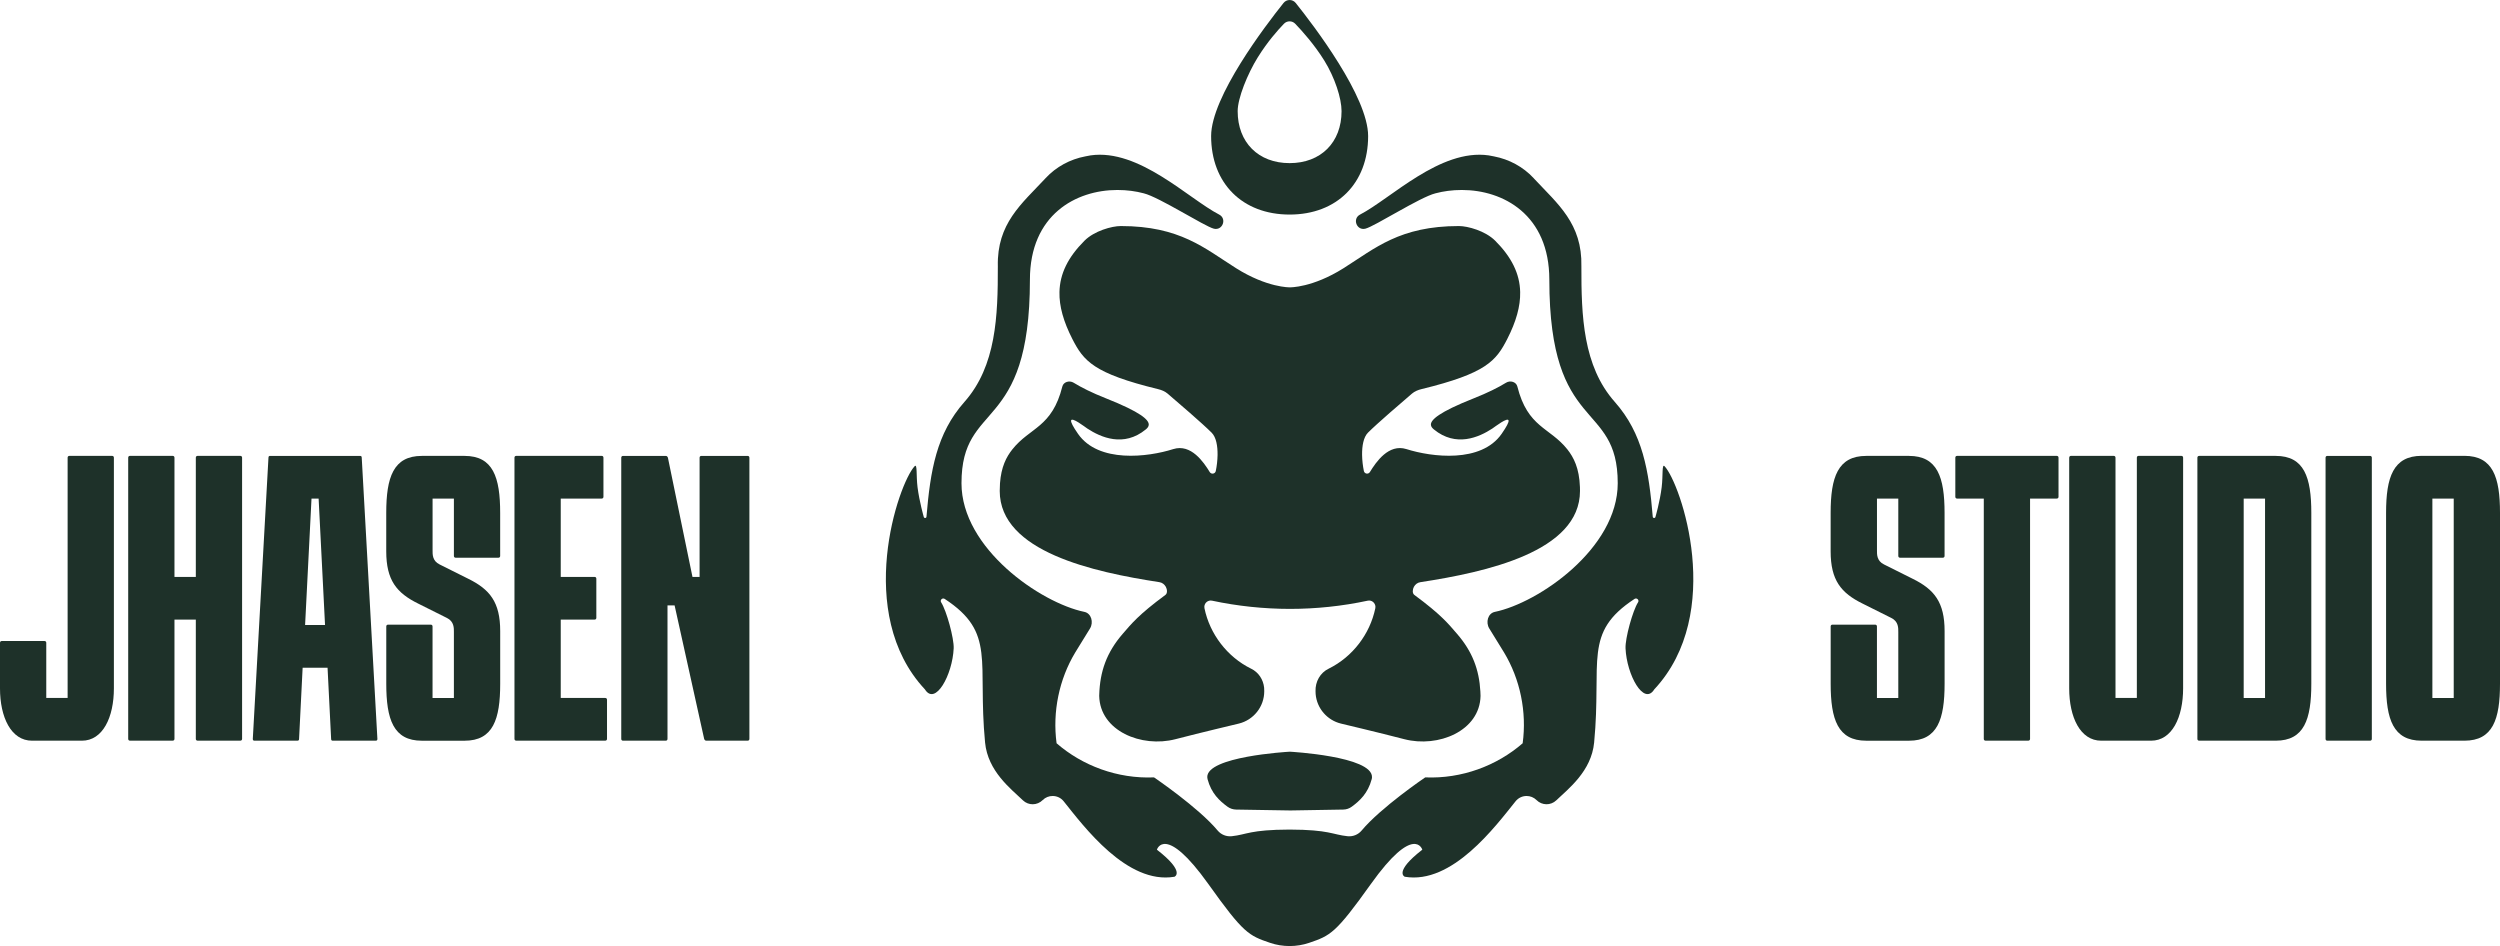
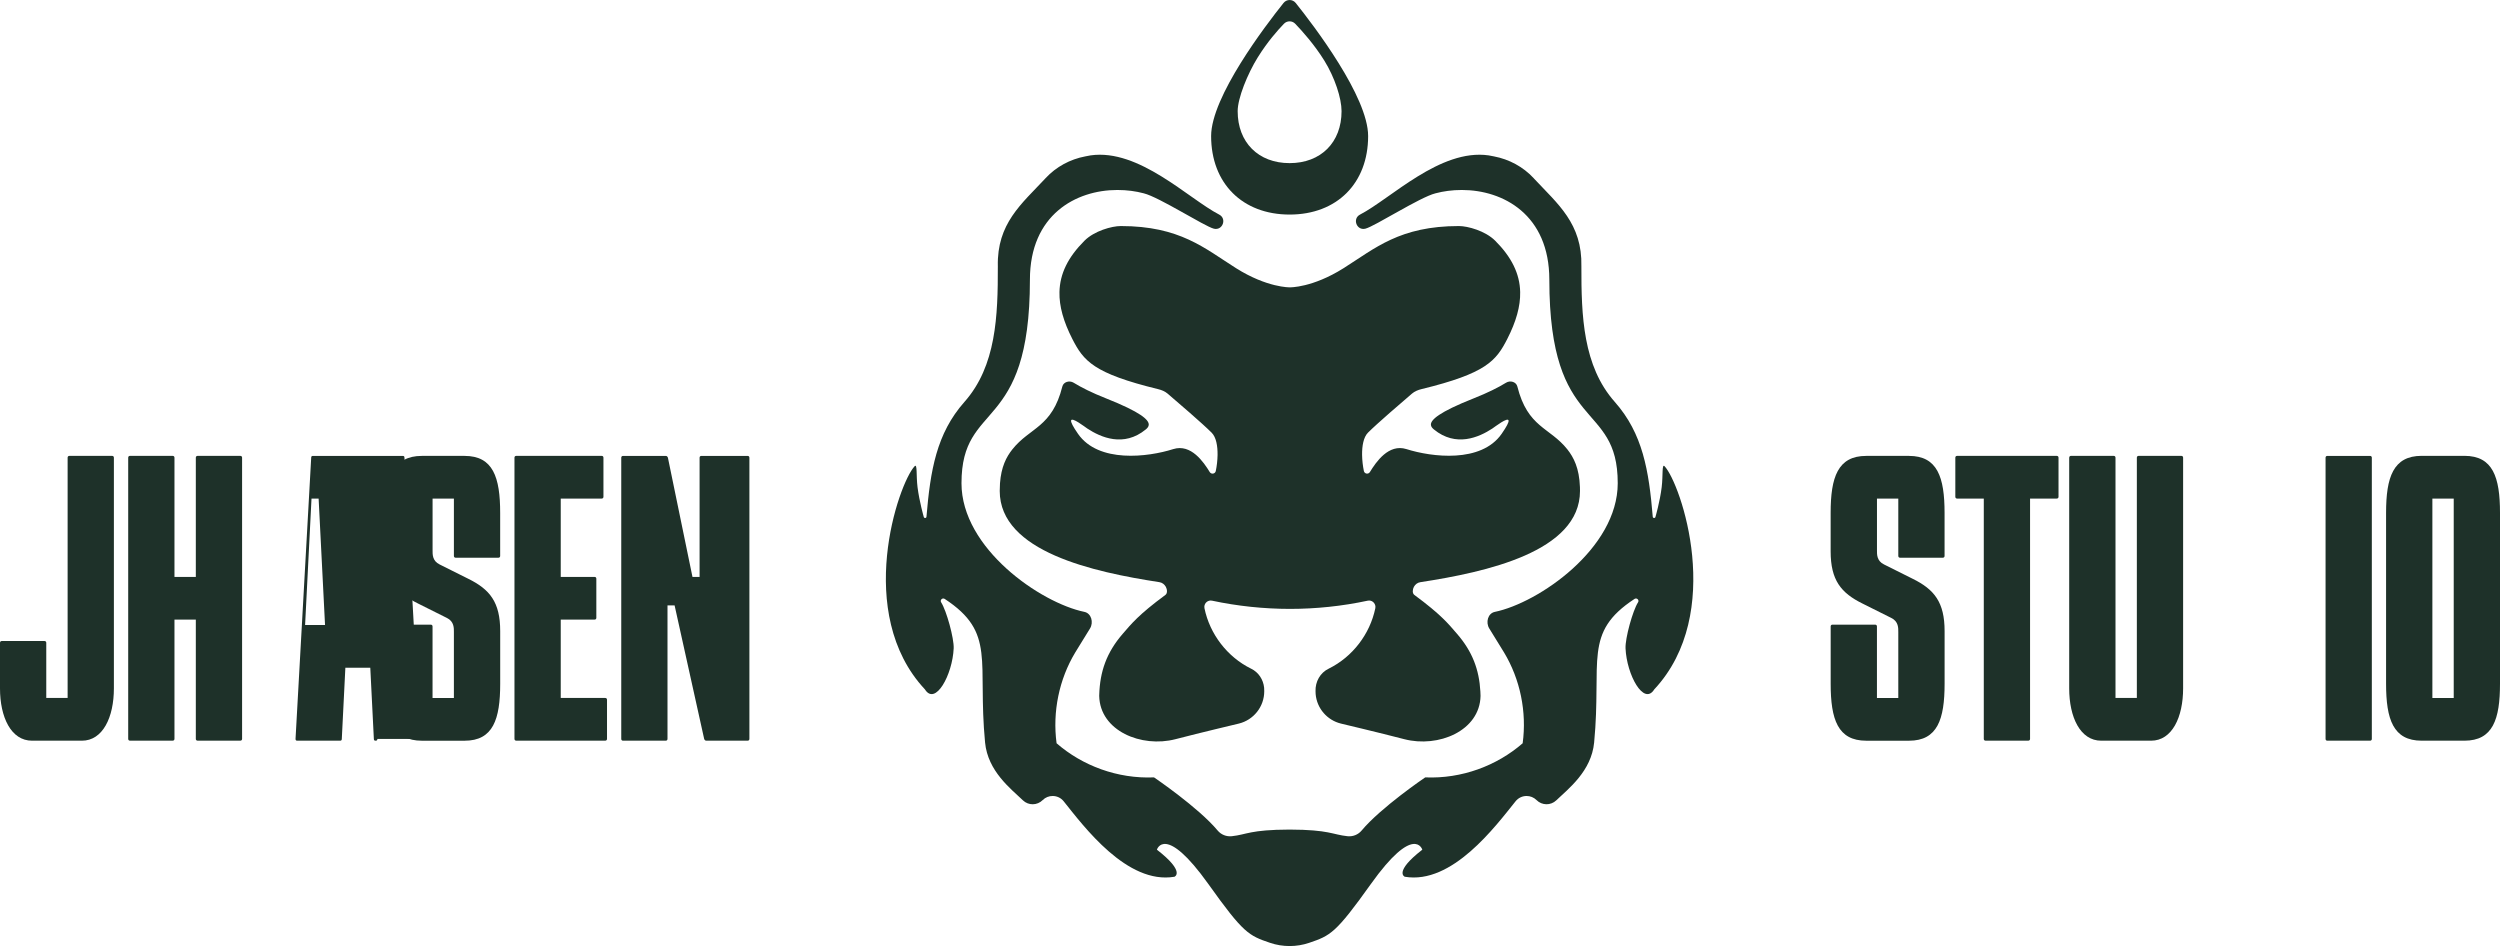
<svg xmlns="http://www.w3.org/2000/svg" id="Layer_2" data-name="Layer 2" viewBox="0 0 861.76 326.11">
  <defs>
    <style> .cls-1 { fill: #1e3129; } </style>
  </defs>
  <g id="Layer_2-2" data-name="Layer 2">
    <g>
      <g>
        <path class="cls-1" d="M654.36,171.87h-7.36v17.8c0,1.35-.12,3.68,2.45,4.91l9.82,4.91c7.49,3.68,11.04,8.1,11.04,18.04v18.16c0,12.27-2.45,19.64-12.27,19.64h-14.73c-9.82,0-12.27-7.36-12.27-19.64v-19.76c0-.37.25-.61.61-.61h14.73c.37,0,.61.25.61.61v24.67h7.36v-22.7c0-1.35.12-3.68-2.45-4.91l-9.82-4.91c-7.49-3.68-11.05-8.1-11.05-18.04v-13.25c0-12.27,2.46-19.64,12.27-19.64h14.73c9.82,0,12.27,7.36,12.27,19.64v14.85c0,.37-.25.61-.61.61h-14.73c-.37,0-.61-.25-.61-.61v-19.76Z" />
        <path class="cls-1" d="M708.97,157.14c.37,0,.61.25.61.61v13.5c0,.37-.25.61-.61.61h-9.2v82.84c0,.37-.25.61-.61.61h-14.73c-.37,0-.61-.25-.61-.61v-82.84h-9.2c-.37,0-.61-.25-.61-.61v-13.5c0-.37.25-.61.61-.61h34.36Z" />
        <path class="cls-1" d="M713.27,157.75c0-.37.25-.61.61-.61h14.73c.37,0,.61.25.61.61v82.84h7.36v-82.84c0-.37.25-.61.61-.61h14.73c.37,0,.61.25.61.61v79.53c0,9.94-3.8,18.04-11.04,18.04h-17.18c-7.24,0-11.05-8.1-11.05-18.04v-79.53Z" />
-         <path class="cls-1" d="M796.72,176.77v58.91c0,12.27-2.45,19.64-12.27,19.64h-26.39c-.37,0-.61-.25-.61-.61v-96.95c0-.37.25-.61.61-.61h26.39c9.82,0,12.27,7.36,12.27,19.64ZM780.77,171.87h-7.36v68.73h7.36v-68.73Z" />
        <path class="cls-1" d="M802.24,255.32c-.37,0-.61-.25-.61-.61v-96.95c0-.37.25-.61.61-.61h14.73c.37,0,.61.25.61.61v96.95c0,.37-.25.61-.61.61h-14.73Z" />
        <path class="cls-1" d="M861.76,176.77v58.91c0,12.27-2.45,19.64-12.27,19.64h-14.73c-9.82,0-12.27-7.36-12.27-19.64v-58.91c0-12.27,2.46-19.64,12.27-19.64h14.73c9.82,0,12.27,7.36,12.27,19.64ZM845.81,171.87h-7.36v68.73h7.36v-68.73Z" />
      </g>
      <g>
        <path class="cls-1" d="M0,221.57c0-.37.25-.61.61-.61h14.73c.37,0,.61.25.61.61v19.02h7.36v-82.84c0-.37.25-.61.61-.61h14.73c.37,0,.61.25.61.61v79.53c0,9.94-3.8,18.04-11.04,18.04H11.05c-7.24,0-11.05-8.1-11.05-18.04v-15.71Z" />
        <path class="cls-1" d="M82.84,157.14c.37,0,.61.25.61.61v96.95c0,.37-.25.61-.61.61h-14.73c-.37,0-.61-.25-.61-.61v-41.11h-7.36v41.11c0,.37-.25.61-.61.61h-14.73c-.37,0-.61-.25-.61-.61v-96.95c0-.37.25-.61.61-.61h14.73c.37,0,.61.25.61.61v41.11h7.36v-41.11c0-.37.25-.61.61-.61h14.73Z" />
-         <path class="cls-1" d="M130.09,254.71c0,.49-.25.61-.61.61h-14.73c-.37,0-.61-.12-.61-.61l-1.23-24.55h-8.59l-1.23,24.55c0,.49-.25.61-.61.61h-14.73c-.37,0-.61-.12-.61-.61l5.4-96.95c0-.49.25-.61.61-.61h30.93c.37,0,.61.12.61.61l5.4,96.95ZM105.17,215.43h6.87l-2.21-43.57h-2.45l-2.21,43.57Z" />
+         <path class="cls-1" d="M130.09,254.71c0,.49-.25.61-.61.61c-.37,0-.61-.12-.61-.61l-1.23-24.55h-8.59l-1.23,24.55c0,.49-.25.61-.61.61h-14.73c-.37,0-.61-.12-.61-.61l5.4-96.95c0-.49.25-.61.61-.61h30.93c.37,0,.61.12.61.61l5.4,96.95ZM105.17,215.43h6.87l-2.21-43.57h-2.45l-2.21,43.57Z" />
        <path class="cls-1" d="M156.47,171.87h-7.36v17.8c0,1.35-.12,3.68,2.45,4.91l9.82,4.91c7.49,3.68,11.04,8.1,11.04,18.04v18.16c0,12.27-2.45,19.64-12.27,19.64h-14.73c-9.82,0-12.27-7.36-12.27-19.64v-19.76c0-.37.25-.61.61-.61h14.73c.37,0,.61.25.61.61v24.67h7.36v-22.7c0-1.35.12-3.68-2.45-4.91l-9.82-4.91c-7.49-3.68-11.05-8.1-11.05-18.04v-13.25c0-12.27,2.46-19.64,12.27-19.64h14.73c9.82,0,12.27,7.36,12.27,19.64v14.85c0,.37-.25.61-.61.61h-14.73c-.37,0-.61-.25-.61-.61v-19.76Z" />
        <path class="cls-1" d="M193.29,213.59v27h15.34c.37,0,.61.25.61.61v13.5c0,.37-.25.61-.61.61h-30.68c-.37,0-.61-.25-.61-.61v-96.95c0-.37.25-.61.61-.61h29.45c.37,0,.61.25.61.61v13.5c0,.37-.25.61-.61.61h-14.11v27h11.66c.37,0,.61.25.61.61v13.5c0,.37-.25.61-.61.61h-11.66Z" />
        <path class="cls-1" d="M214.76,255.32c-.37,0-.61-.25-.61-.61v-96.95c0-.37.25-.61.61-.61h14.73c.37,0,.61.25.74.61l8.47,41.11h2.45v-41.11c0-.37.25-.61.61-.61h15.95c.37,0,.61.25.61.61v96.95c0,.37-.25.61-.61.61h-14.24c-.37,0-.61-.25-.74-.61l-10.19-46.02h-2.45v46.02c0,.37-.25.61-.61.61h-14.73Z" />
      </g>
      <g>
-         <path class="cls-1" d="M444.61,259.12h-.15c-.96.06-28.45,1.68-28.31,8.76,0,.23.04.46.1.7,1.3,4.92,4.16,7.5,6.86,9.48.86.63,1.9.98,2.97,1l18.73.31,18.19-.31c1.07-.01,2.11-.36,2.97-1,2.69-1.98,5.55-4.56,6.86-9.48.07-.24.1-.48.1-.72.11-7.21-28.33-8.75-28.33-8.75Z" />
        <path class="cls-1" d="M515.4,82.98c-3.39-3.39-9.43-5.06-12.52-5.06-20.38,0-28.85,7.65-39.72,14.51-10.77,6.8-18.55,6.62-18.55,6.62,0,0-7.79.17-18.56-6.62-10.86-6.86-19.33-14.51-39.71-14.51-3.09,0-9.13,1.67-12.52,5.06-5.67,5.67-8.48,11.36-8.62,17.69-.11,4.92,1.4,10.21,4.44,16.17,3.88,7.59,7.27,11.86,29.57,17.3,1.2.29,2.35.76,3.28,1.55,3.43,2.93,12,10.29,15.17,13.46,1.55,1.54,2.08,4.54,2.04,7.68-.03,1.89-.26,3.82-.61,5.52-.2,1.01-1.54,1.25-2.09.37-2.09-3.42-6.45-9.85-12.59-7.91-8.72,2.77-25.75,4.89-32.81-5.26-1.82-2.62-2.45-3.97-2.4-4.54.15-1.46,4.79,2.17,5.61,2.71,4.65,3.05,12.55,6.53,20.14.31.53-.43,1-.95,1.03-1.61.08-1.69-2.71-4.34-14.8-9.13-4.8-1.9-8.4-3.71-11.1-5.37-1.42-.87-3.47-.31-3.88,1.29-3.58,14.25-11.16,14.03-17.25,21.71-2.03,2.56-3.84,5.95-4.25,11.7-.06.82-.09,1.69-.09,2.61,0,20.94,32.41,27.98,55.01,31.44,1.02.15,1.76.77,2.25,1.61h0c.23.44.39.99.39,1.51,0,.52-.16,1-.54,1.28-9.33,6.89-11.74,9.98-14.73,13.43-5.52,6.38-7.85,12.94-8.08,21.05,0,.11-.01.22-.01.33.25,12.07,14.56,17.97,26.29,14.92,8.6-2.24,21.85-5.38,21.85-5.38,5.02-1.23,8.75-5.75,8.75-11.15.01-.41,0-.81-.04-1.21-.29-2.8-1.91-5.33-4.52-6.58,0,0-.01,0-.03-.01-8.15-4.03-14.17-11.88-16.01-20.77-.04-.2-.05-.39-.05-.58.06-1.32,1.28-2.36,2.67-2.06,8.75,1.87,17.81,2.82,26.82,2.83,9,0,18.07-.95,26.82-2.83,1.38-.3,2.6.74,2.67,2.06,0,.19,0,.38-.05.58-1.85,8.89-7.86,16.74-16.02,20.77,0,0-.01,0-.02.01-2.99,1.43-4.67,4.53-4.56,7.79,0,.34.01.67.04,1,.43,4.95,4,9,8.71,10.15,0,0,13.24,3.14,21.84,5.38,11.73,3.05,26.05-2.85,26.29-14.92-.01-.52-.03-1.03-.06-1.53-.42-7.56-2.78-13.79-8.03-19.85-2.99-3.45-5.4-6.54-14.73-13.43-.38-.28-.54-.77-.54-1.28,0-.52.15-1.07.38-1.49,0,0,0,0,0-.01.48-.84,1.22-1.46,2.25-1.61,22.59-3.46,55.01-10.5,55.01-31.44,0-.46,0-.91-.02-1.35-.23-6.53-2.15-10.22-4.32-12.97-6.09-7.68-13.68-7.46-17.26-21.71-.41-1.61-2.46-2.17-3.88-1.29-2.7,1.66-6.3,3.47-11.1,5.37-12.09,4.79-14.89,7.44-14.81,9.13.03.66.5,1.17,1.03,1.61,7.59,6.21,15.49,2.74,20.14-.31.82-.54,5.47-4.17,5.61-2.71.06.57-.58,1.92-2.4,4.54-7.06,10.15-24.09,8.03-32.81,5.26-6.15-1.95-10.5,4.48-12.6,7.91-.54.88-1.87.64-2.08-.37-.35-1.7-.58-3.64-.61-5.52-.04-3.14.49-6.14,2.03-7.69,3.17-3.17,11.74-10.53,15.17-13.46.94-.8,2.09-1.26,3.28-1.55,22.3-5.44,25.69-9.71,29.57-17.3,3.04-5.95,4.55-11.25,4.44-16.17-.14-6.32-2.95-12.02-8.62-17.69Z" />
        <path class="cls-1" d="M573.8,160.72c-1-1.05-.51,3.14-1.01,7.22-.62,5.01-2.14,10.22-2.14,10.22-.1.55-.89.52-.94-.04-1.34-15.93-3.42-28.66-13.09-39.58-10.98-12.39-11.54-29.68-11.51-46.74.34-14.74-8.18-21.51-16.26-30.17-.08-.09-.15-.16-.22-.25-3.62-3.89-8.44-6.48-13.66-7.47l-1.84-.35c-16.69-2.38-33.73,14.93-44.32,20.41-2.74,1.42-1.16,5.61,1.84,4.86,3.27-.83,18.79-10.86,24.16-12.19,2.74-.72,5.71-1.15,9.1-1.15,14.22,0,30.15,8.49,30.15,30.92,0,53.47,23.58,41.27,23.58,70.16.01,22.51-27.33,41.25-42.36,44.35-2.41.49-3.22,3.61-1.93,5.71l5.12,8.31c5.55,9.23,7.86,20.45,6.4,31.27-8.89,7.73-20.98,12.29-33.59,11.76-.07.04-15.28,10.36-21.93,18.33-1.19,1.42-3.01,2.14-4.85,1.95-5.2-.55-6.26-2.24-19.95-2.29h0s-.02,0-.04,0c0,0-.01,0-.02,0h0c-13.7.05-14.7,1.74-19.91,2.29-1.84.19-3.65-.53-4.84-1.95-6.64-7.96-21.87-18.28-21.94-18.33-12.61.53-24.7-4.03-33.59-11.76-1.45-10.81.86-22.03,6.41-31.27l5.12-8.31c1.28-2.1.46-5.21-1.95-5.71-15.03-3.1-42.37-21.84-42.36-44.35,0-28.89,23.59-16.69,23.59-70.16,0-22.43,15.92-30.92,30.14-30.92,3.4,0,6.37.43,9.1,1.15,5.37,1.33,20.89,11.36,24.16,12.19,3,.75,4.59-3.44,1.84-4.86-10.6-5.48-27.63-22.79-44.32-20.41l-1.84.35c-5.22.99-10.04,3.58-13.65,7.47-.08.09-.15.16-.23.25-8.08,8.66-16.61,15.43-16.26,30.17.03,17.07-.53,34.35-11.51,46.74-9.67,10.92-11.75,23.66-13.09,39.58-.04.56-.84.59-.94.04,0,0-1.5-5.21-2.14-10.22-.51-4.08-.01-8.28-1.01-7.22-5.59,5.94-20.96,50.67,3.56,76.92,3.59,5.76,9.5-4.99,9.91-14.17.14-3.44-2.47-12.96-4.32-15.84-.51-.78.44-1.7,1.23-1.18,17.79,11.67,11.22,21.29,13.91,49.49.95,9.91,8.89,15.96,13.06,19.95,1.91,1.83,4.92,1.78,6.79-.09.96-.96,2.2-1.42,3.44-1.42,1.42,0,2.83.61,3.79,1.81,6.95,8.68,21.87,28.8,38.2,26.03,0,0,3.97-1.56-6.05-9.33,0,0,2.76-9.16,17.79,11.91,12.05,16.9,13.84,17.69,21.22,20.2,2.18.74,4.47,1.11,6.74,1.11s4.55-.37,6.73-1.11c7.37-2.5,9.17-3.3,21.22-20.2,15.03-21.07,17.79-11.91,17.79-11.91-10.01,7.77-6.04,9.33-6.04,9.33,16.32,2.77,31.23-17.35,38.2-26.03.96-1.19,2.36-1.81,3.78-1.81,1.24,0,2.48.46,3.44,1.42,1.87,1.87,4.88,1.91,6.79.09,4.17-3.99,12.11-10.04,13.06-19.95,2.69-28.2-3.88-37.82,13.92-49.49.78-.52,1.73.4,1.21,1.18-1.85,2.88-4.46,12.4-4.31,15.84.4,9.18,6.31,19.93,9.9,14.17,24.52-26.26,9.15-70.98,3.56-76.92Z" />
        <path class="cls-1" d="M444.54,73.96c16.28,0,27.06-10.78,27.06-27.06,0-6.77-4.67-16.29-10.14-25.09-5.44-8.77-11.66-16.84-14.83-20.8-1.08-1.34-3.11-1.34-4.18,0-3.17,3.96-9.39,12.03-14.83,20.8-5.46,8.81-10.14,18.33-10.14,25.09,0,16.28,10.78,27.06,27.06,27.06ZM433.62,19.68c3.26-5.25,6.83-9.29,8.97-11.5,1.06-1.09,2.81-1.1,3.87,0,2.4,2.5,6.63,7.21,10.04,12.71,3.61,5.83,5.94,12.97,5.94,17.43,0,10.77-7.13,17.91-17.9,17.91s-17.91-7.14-17.91-17.91c0-4.47,3.36-12.81,6.98-18.64Z" />
      </g>
    </g>
  </g>
</svg>